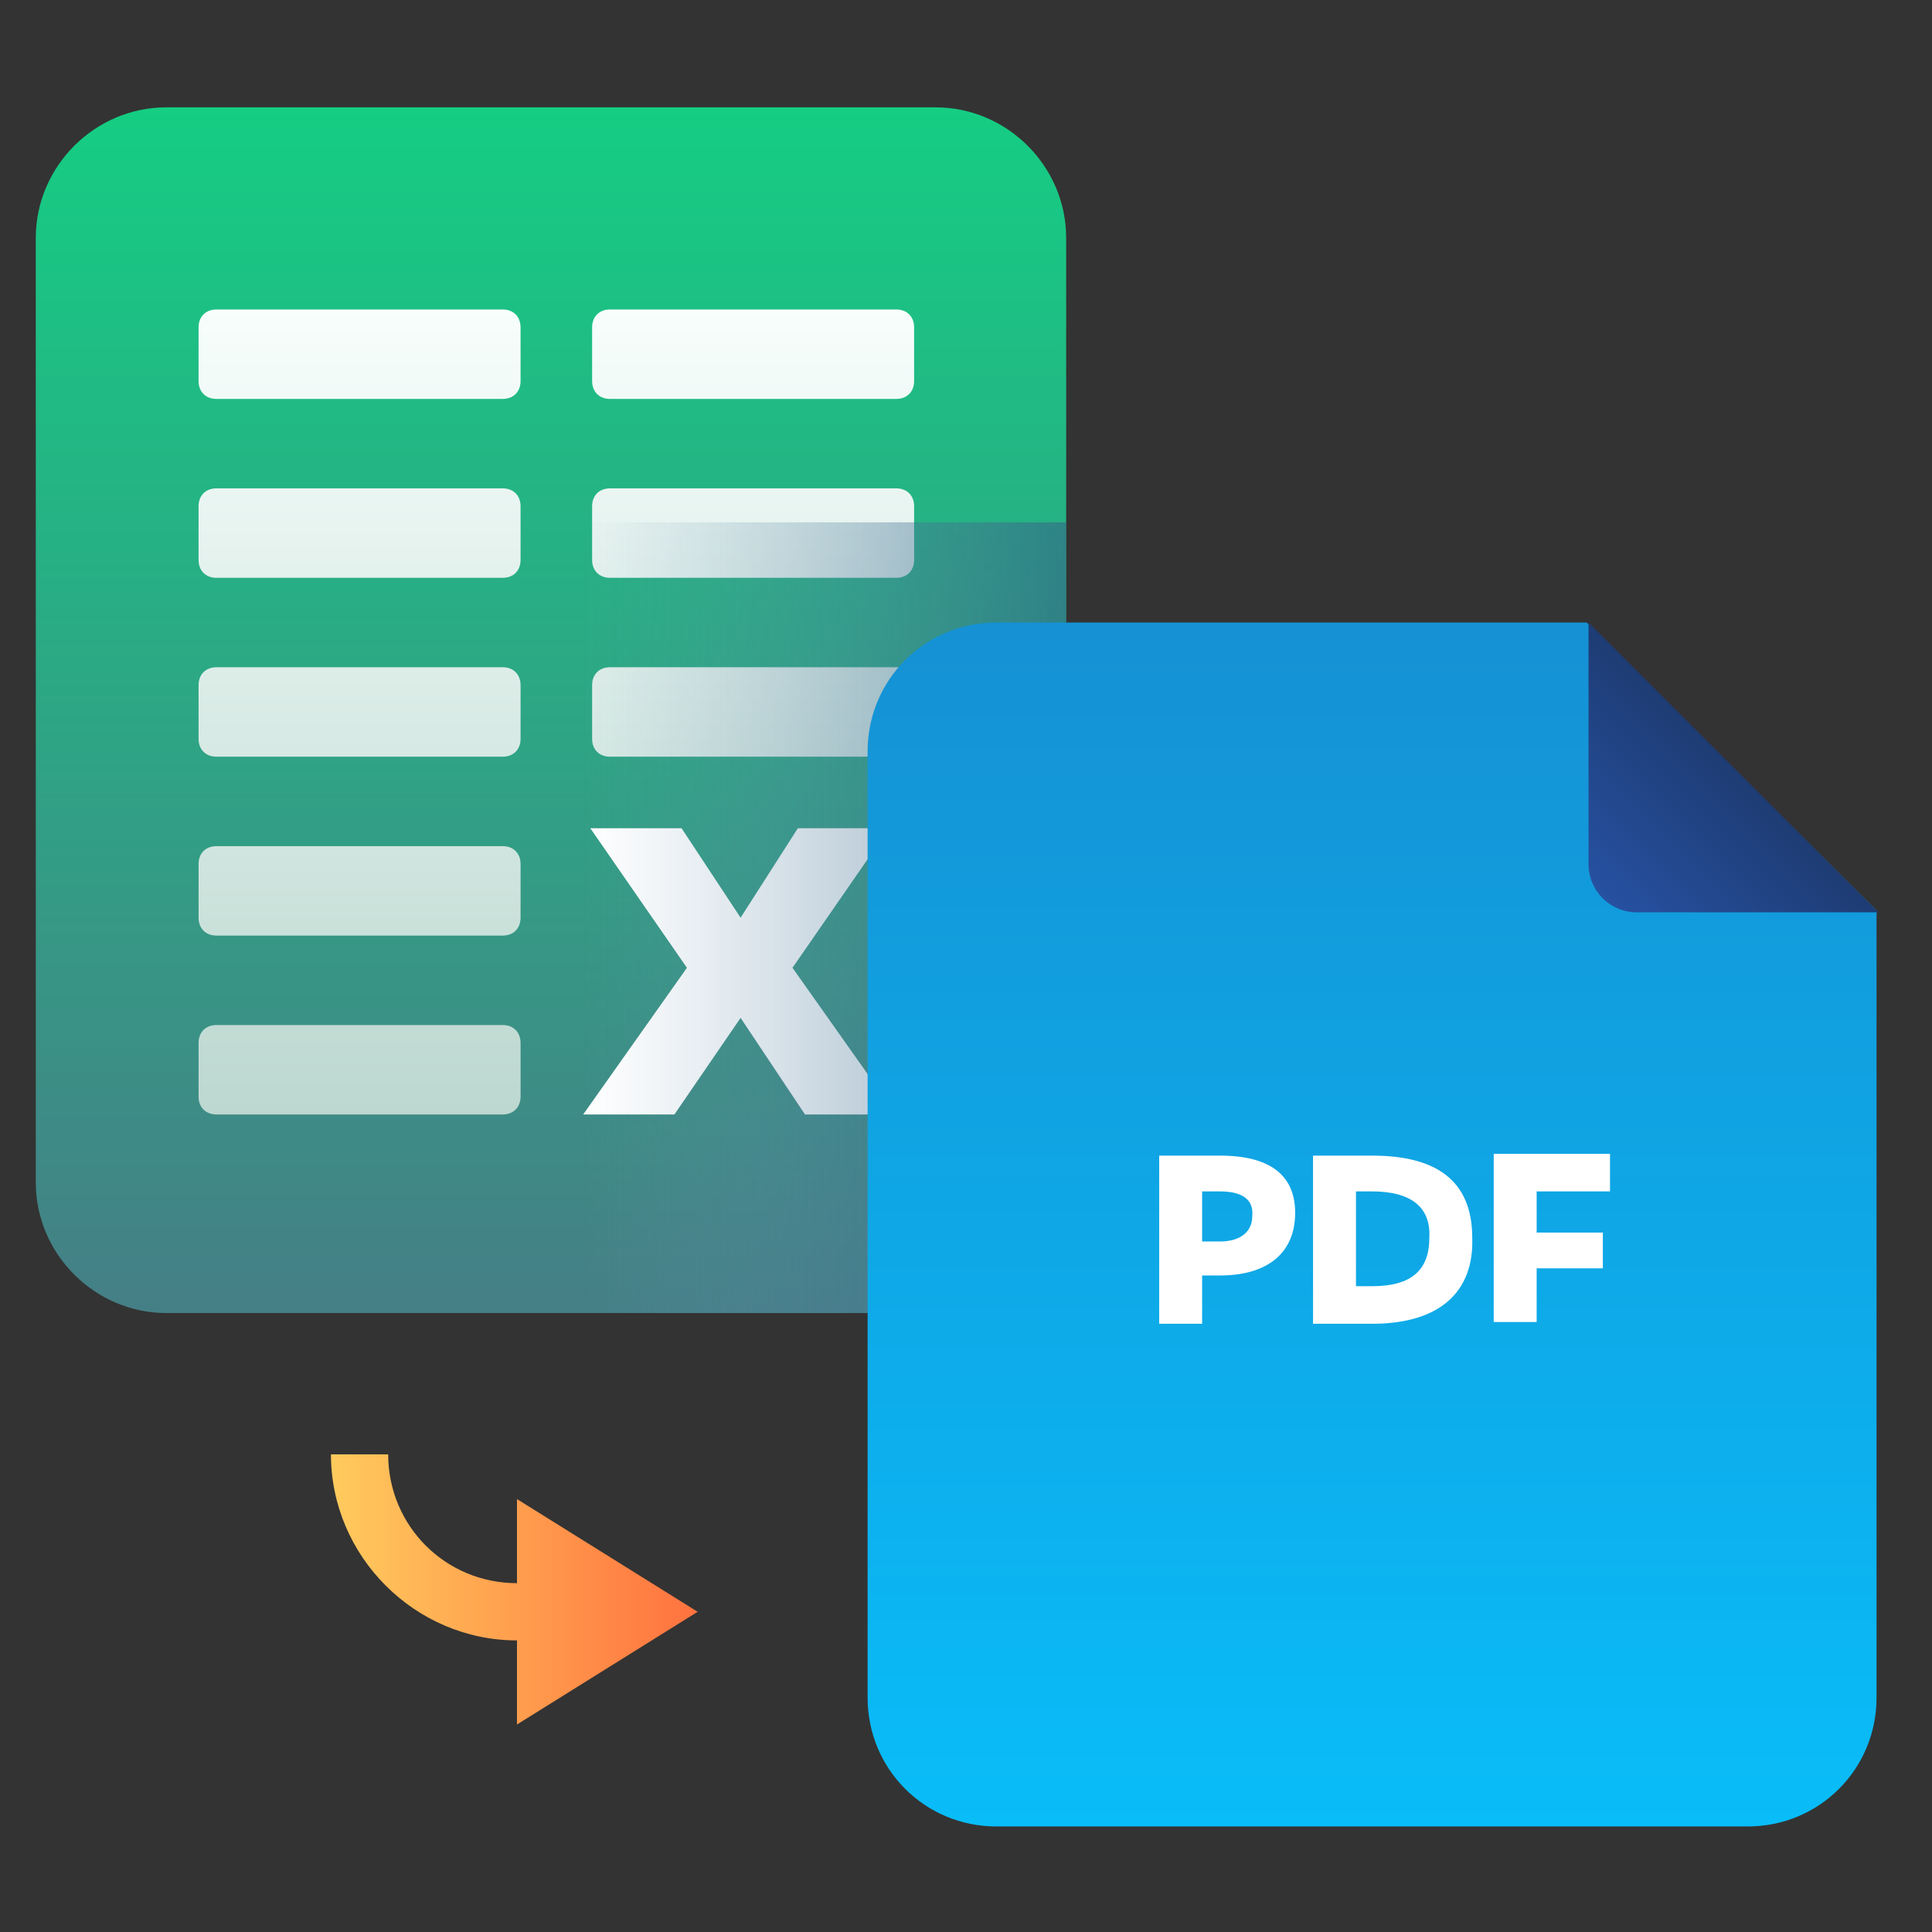
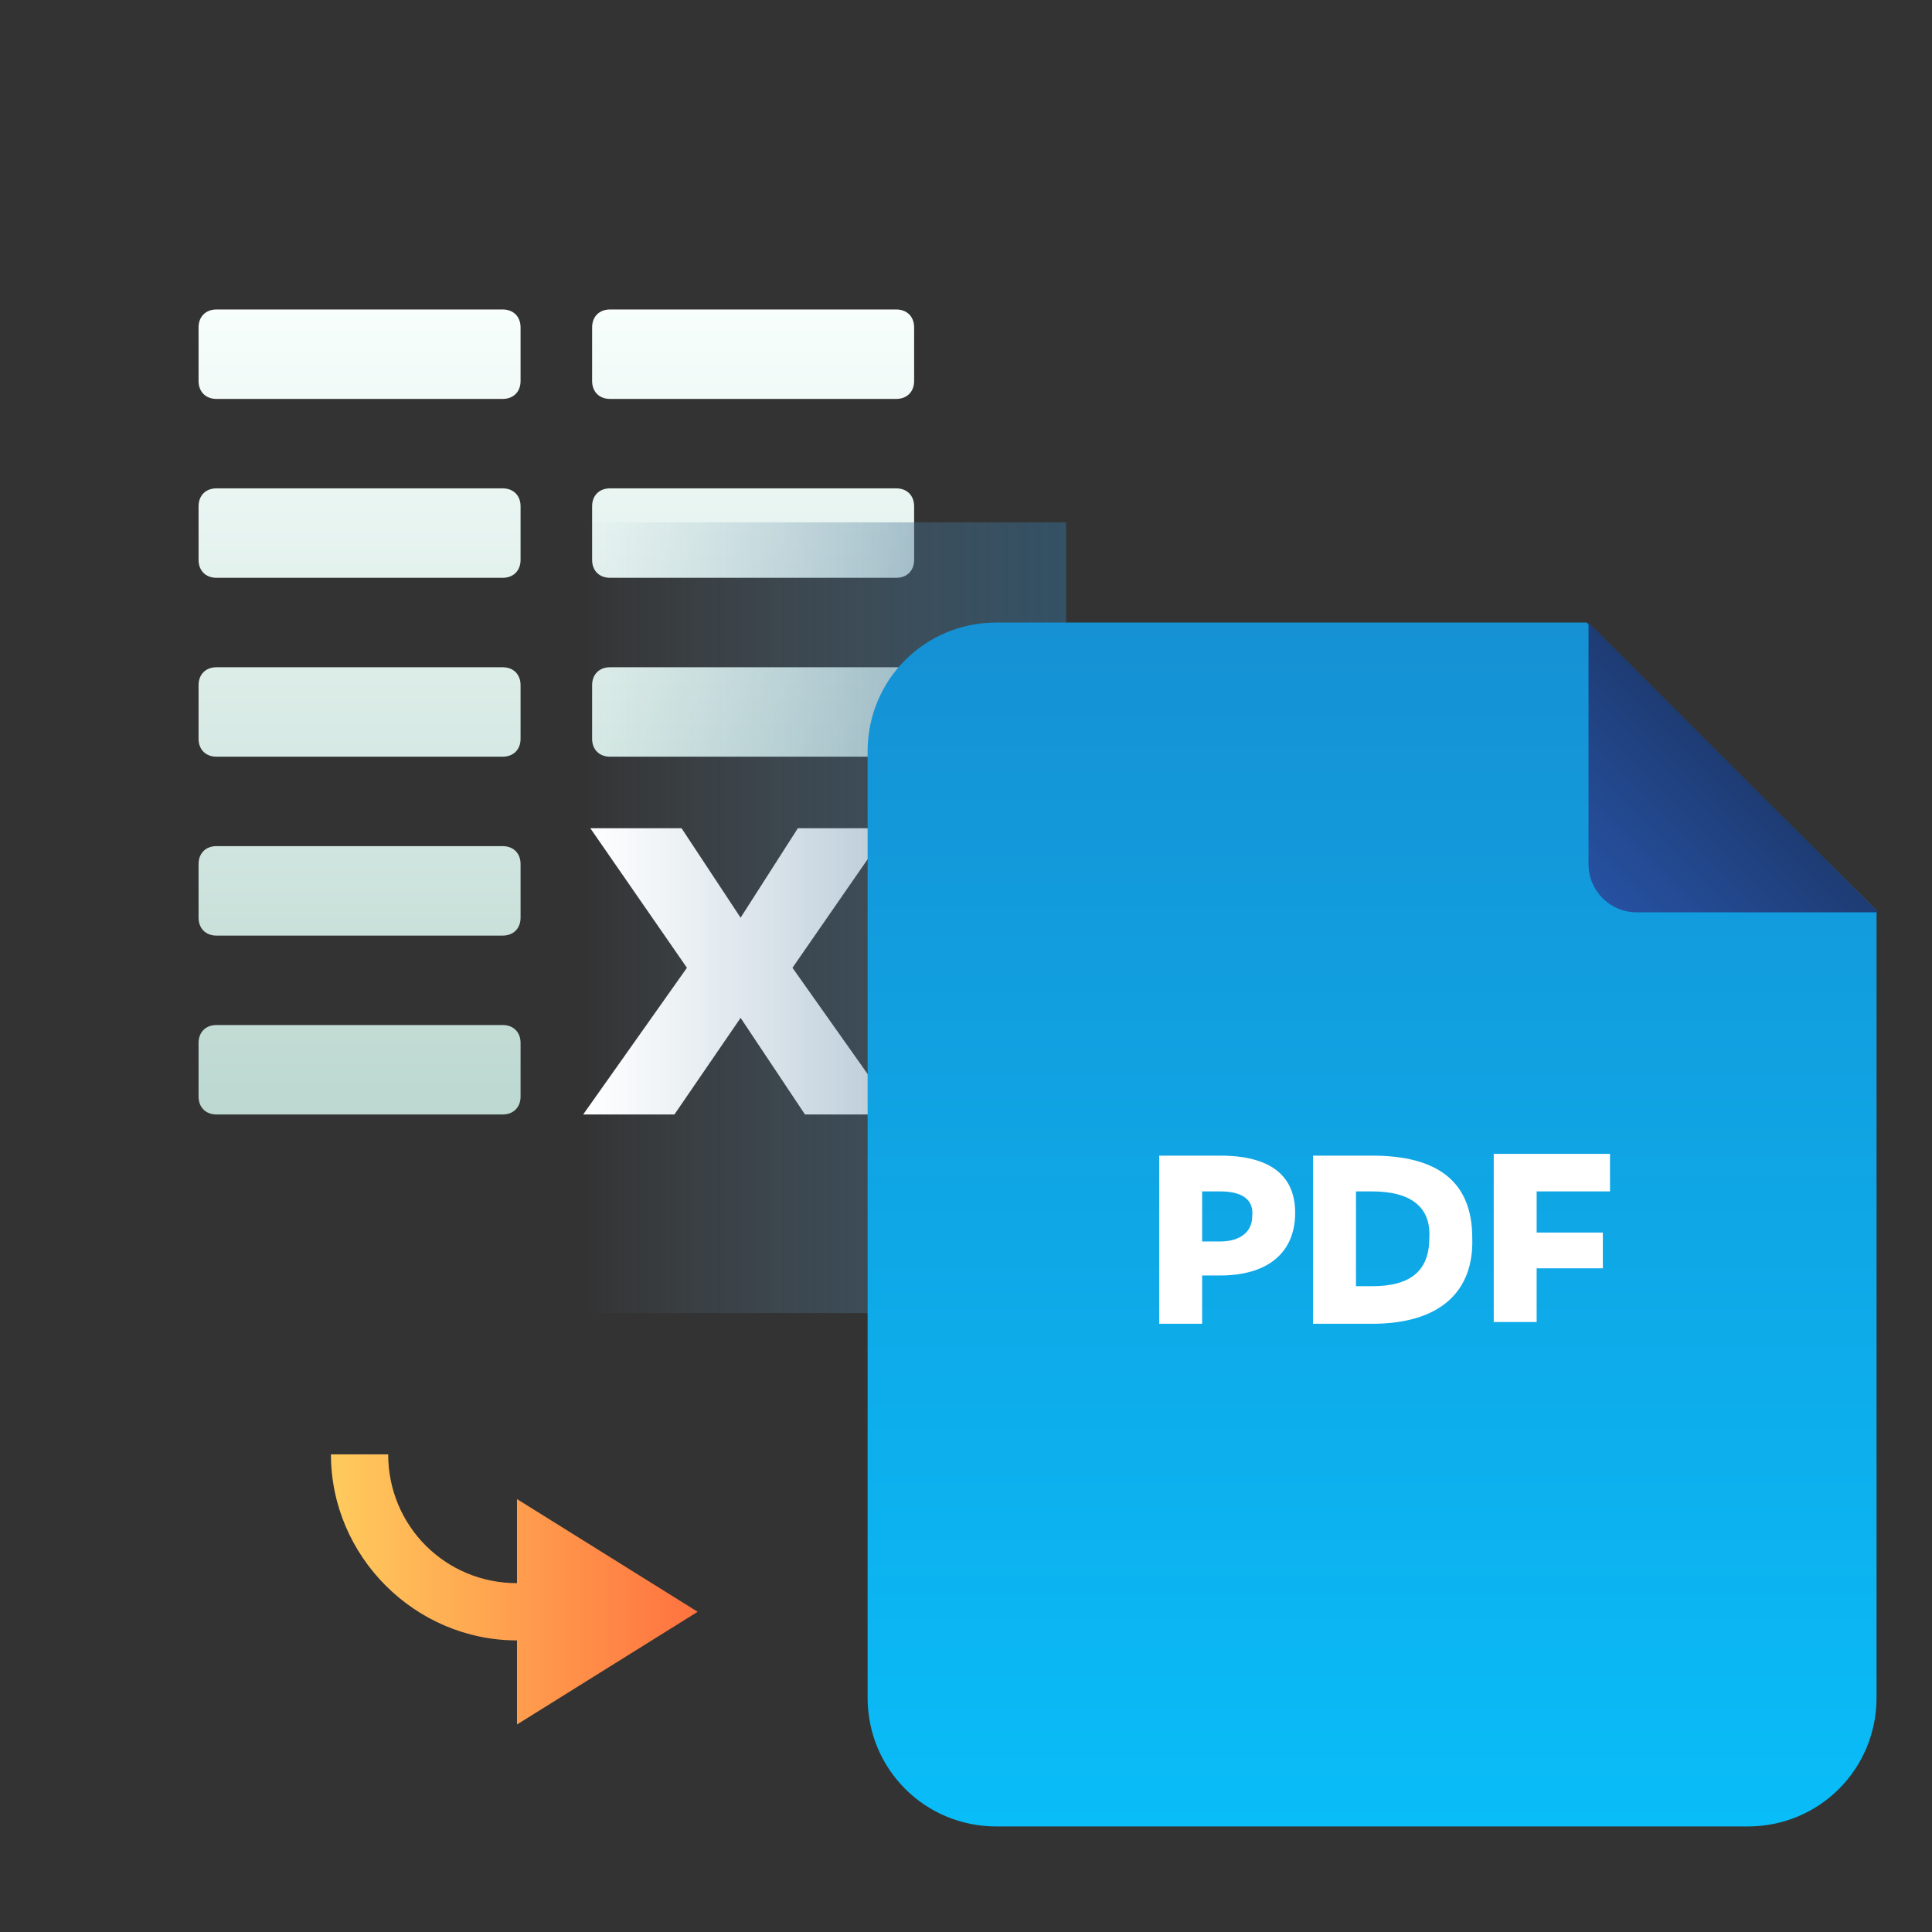
<svg xmlns="http://www.w3.org/2000/svg" width="108" height="108" fill="none">
  <rect width="100%" height="100%" fill="#333333" stroke="none" />
  <path d="M39 90.1l-10.1 6.3v-4.7c-5.7 0-10.4-4.7-10.4-10.4h3.2c0 4 3.2 7.2 7.2 7.2v-4.7L39 90.1z" fill="url(#paint0_linear_83_6350)" />
-   <path d="M52.3 73.4h-43c-4 0-7.3-3.3-7.3-7.3V13.3C2 9.3 5.3 6 9.3 6h43c4 0 7.3 3.3 7.3 7.3v52.8c0 4.1-3.3 7.3-7.3 7.3z" fill="url(#paint1_linear_83_6350)" />
  <path d="M28.1 22.3h-16c-.6 0-1-.4-1-1v-3c0-.6.4-1 1-1h16c.6 0 1 .4 1 1v3c0 .6-.4 1-1 1zm22 0h-16c-.6 0-1-.4-1-1v-3c0-.6.4-1 1-1h16c.6 0 1 .4 1 1v3c0 .6-.4 1-1 1zm-22 10h-16c-.6 0-1-.4-1-1v-3c0-.6.4-1 1-1h16c.6 0 1 .4 1 1v3c0 .6-.4 1-1 1zm22 0h-16c-.6 0-1-.4-1-1v-3c0-.6.4-1 1-1h16c.6 0 1 .4 1 1v3c0 .6-.4 1-1 1zm-22 10h-16c-.6 0-1-.4-1-1v-3c0-.6.4-1 1-1h16c.6 0 1 .4 1 1v3c0 .6-.4 1-1 1zm22 0h-16c-.6 0-1-.4-1-1v-3c0-.6.4-1 1-1h16c.6 0 1 .4 1 1v3c0 .6-.4 1-1 1zm-22 10h-16c-.6 0-1-.4-1-1v-3c0-.6.4-1 1-1h16c.6 0 1 .4 1 1v3c0 .6-.4 1-1 1zm0 10h-16c-.6 0-1-.4-1-1v-3c0-.6.4-1 1-1h16c.6 0 1 .4 1 1v3c0 .6-.4 1-1 1z" fill="url(#paint2_linear_83_6350)" />
  <path d="M41.4 56.9l-3.7 5.4h-5.1l5.8-8.2-5.4-7.8h5.1l3.3 5 3.2-5h5.1l-5.4 7.8 5.8 8.2H45l-3.6-5.4z" fill="#fff" />
  <path d="M52.4 73.4H32.5V29.2h27.1v37c0 4-3.2 7.2-7.2 7.2z" fill="url(#paint3_linear_83_6350)" />
  <path d="M88.7 34.8h-33c-4 0-7.2 3.2-7.2 7.2v52.9c0 4 3.2 7.2 7.2 7.2h42c4 0 7.2-3.2 7.2-7.2v-44L88.7 34.8z" fill="url(#paint4_linear_83_6350)" />
  <path d="M91.5 51H105L88.8 34.8v13.5c0 1.5 1.2 2.7 2.7 2.7z" fill="url(#paint5_linear_83_6350)" />
  <path d="M68.2 71.3h-1V74h-2.4v-9.4h3.4c2.8 0 4.2 1.1 4.2 3.2 0 2.2-1.5 3.5-4.2 3.5zm0-4.7h-1v2.8h1c1.2 0 1.8-.6 1.8-1.4.1-.9-.5-1.4-1.8-1.4zm8.5 7.4h-3.3v-9.4h3.3c3.6 0 5.6 1.4 5.6 4.6.1 3-1.8 4.8-5.6 4.8zm0-7.4h-.9v5.3h.9c2.2 0 3.2-.9 3.2-2.7.1-1.7-1-2.6-3.2-2.6zm13.3 0h-4.1v2.3h3.7v2h-3.7v3h-2.4v-9.4H90v2.1z" fill="#fff" />
  <defs>
    <linearGradient id="paint0_linear_83_6350" x1="18.525" y1="88.85" x2="39" y2="88.85" gradientUnits="userSpaceOnUse">
      <stop stop-color="#FFCB5D" />
      <stop offset="1" stop-color="#FF723F" />
    </linearGradient>
    <linearGradient id="paint1_linear_83_6350" x1="30.8" y1="73.283" x2="30.8" y2="5.997" gradientUnits="userSpaceOnUse">
      <stop stop-color="#457F86" />
      <stop offset="1" stop-color="#15CD83" />
    </linearGradient>
    <linearGradient id="paint2_linear_83_6350" x1="31.1" y1="62.368" x2="31.1" y2="17.306" gradientUnits="userSpaceOnUse">
      <stop stop-color="#BCD8D0" />
      <stop offset=".999" stop-color="#F7FEFC" />
    </linearGradient>
    <linearGradient id="paint3_linear_83_6350" x1="59.644" y1="51.3" x2="32.59" y2="51.3" gradientUnits="userSpaceOnUse">
      <stop stop-color="#336486" stop-opacity=".6" />
      <stop offset="1" stop-color="#7197B4" stop-opacity="0" />
    </linearGradient>
    <linearGradient id="paint4_linear_83_6350" x1="76.7" y1="102.1" x2="76.7" y2="34.8" gradientUnits="userSpaceOnUse">
      <stop stop-color="#09BDF8" />
      <stop offset="1" stop-color="#1591D4" />
    </linearGradient>
    <linearGradient id="paint5_linear_83_6350" x1="89.588" y1="50.213" x2="96.887" y2="42.913" gradientUnits="userSpaceOnUse">
      <stop stop-color="#2651A1" />
      <stop offset="1" stop-color="#1E3C74" />
    </linearGradient>
  </defs>
</svg>